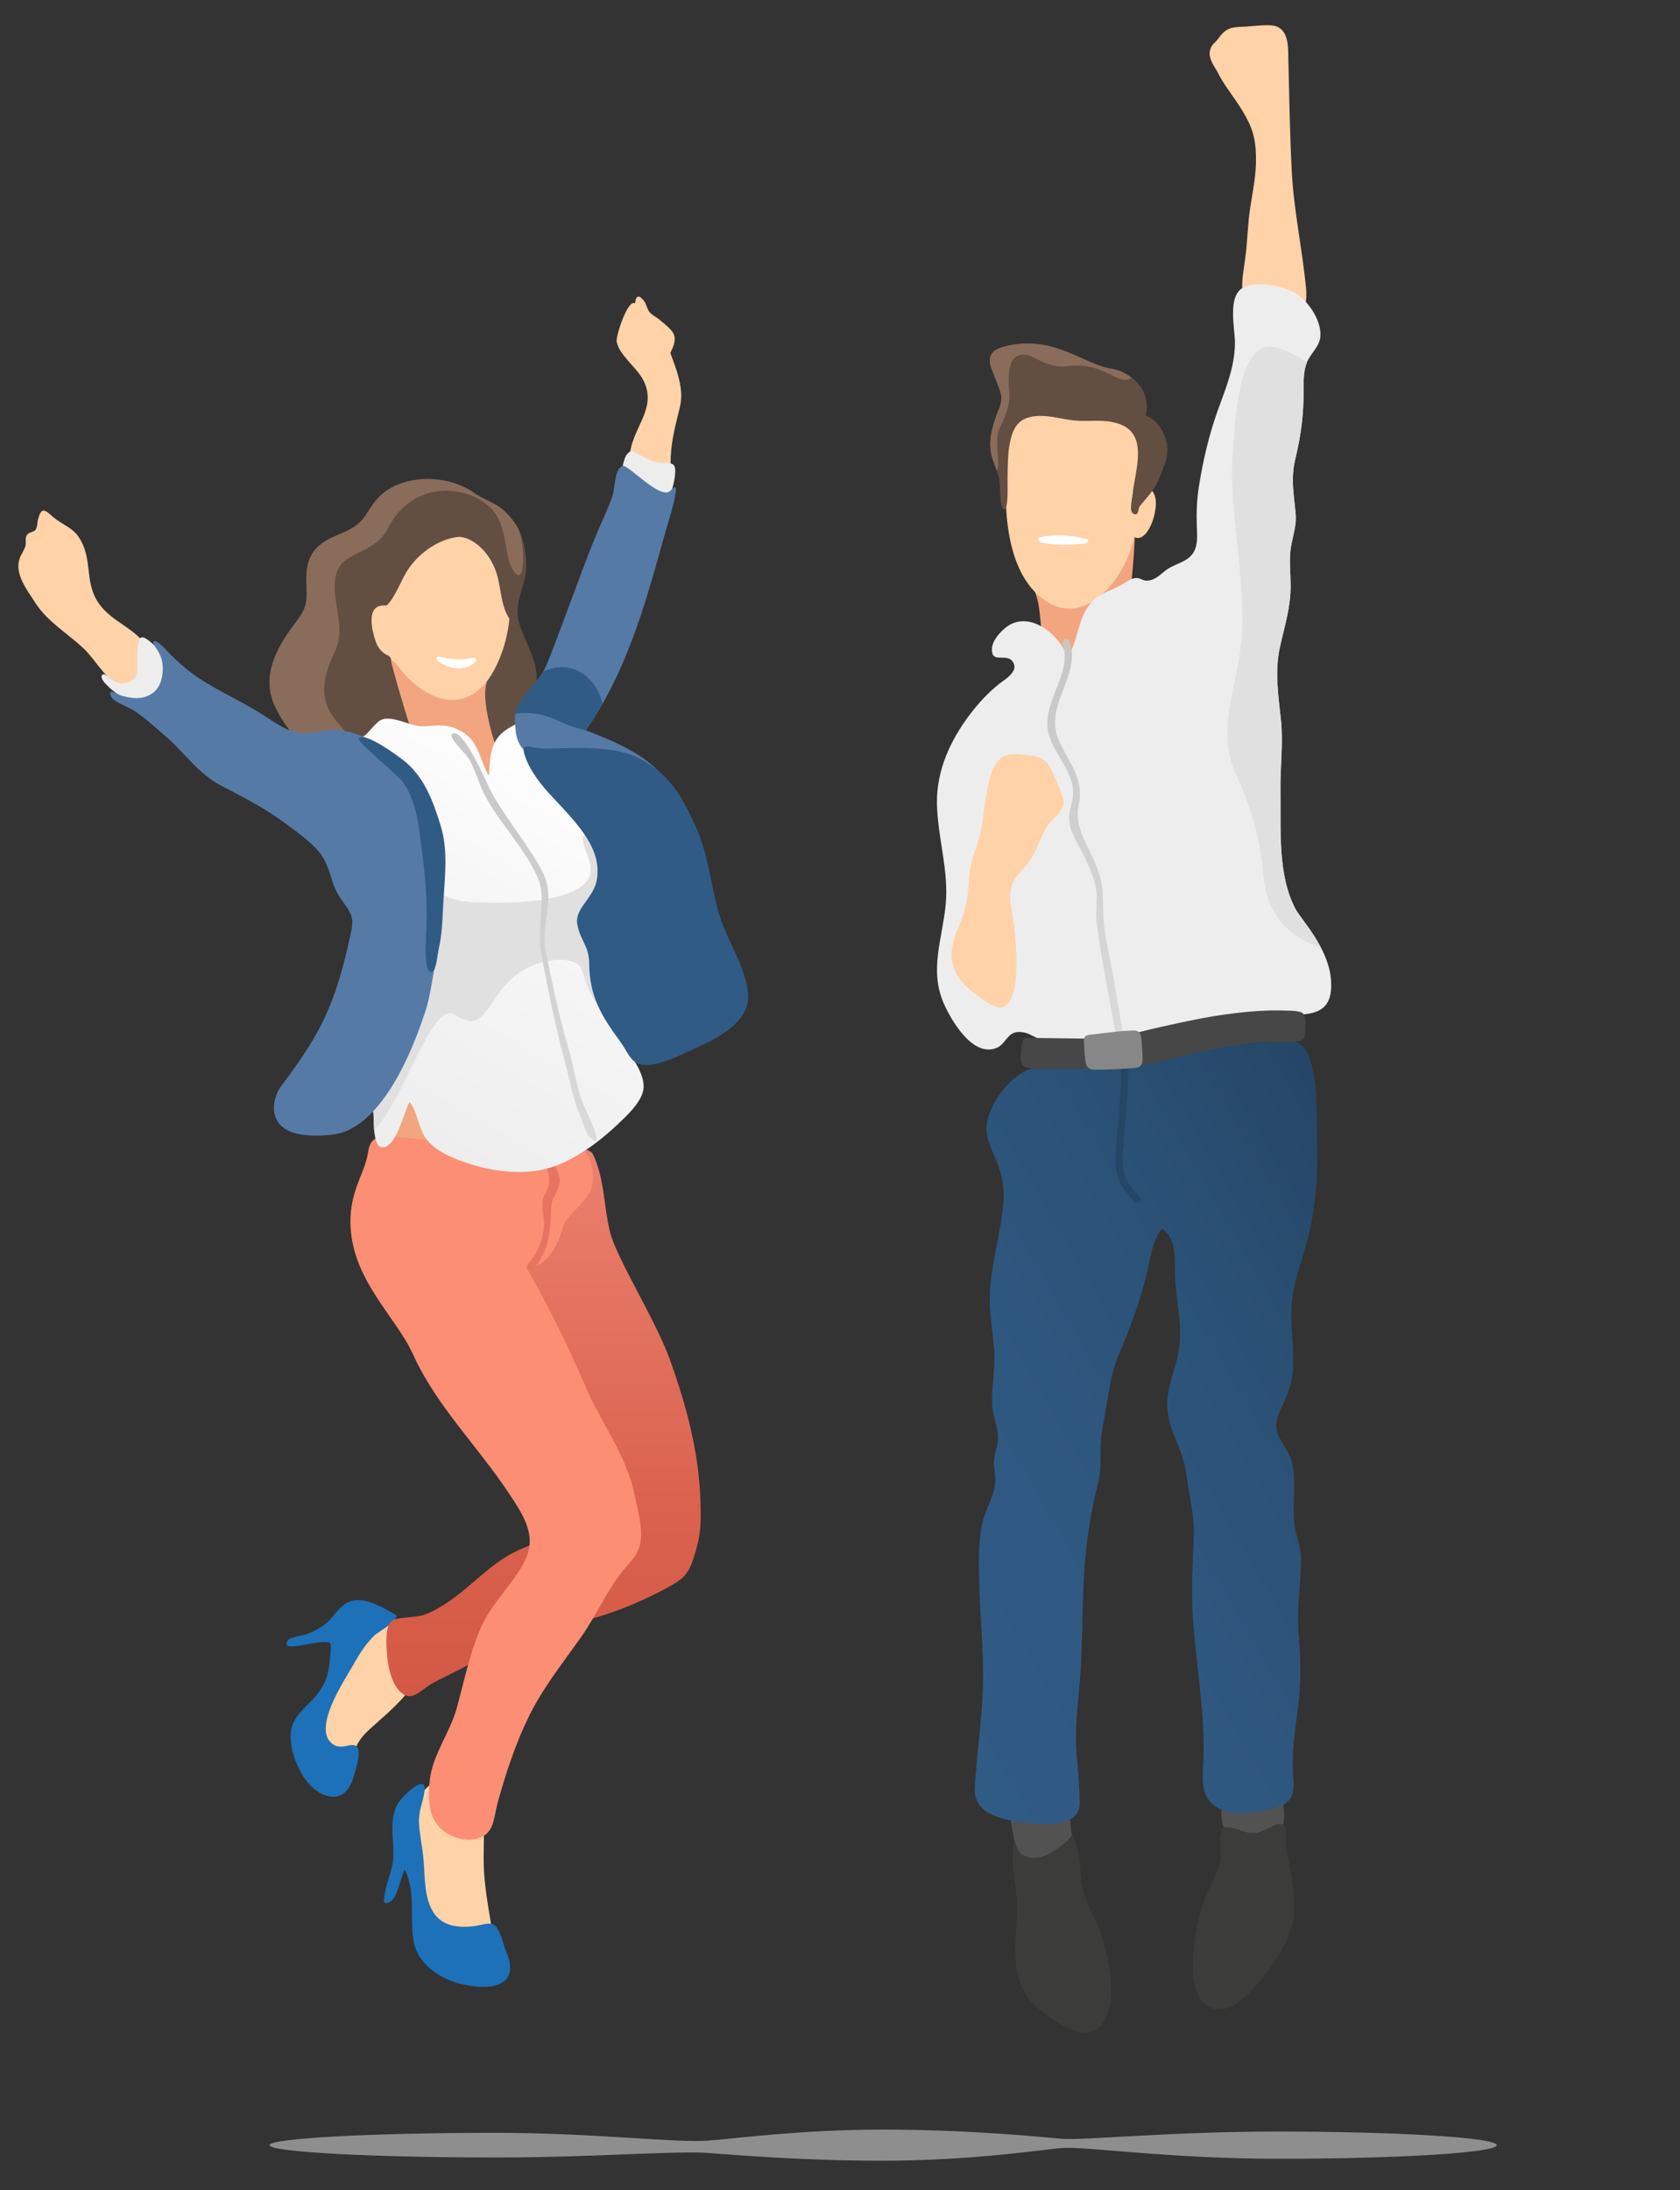
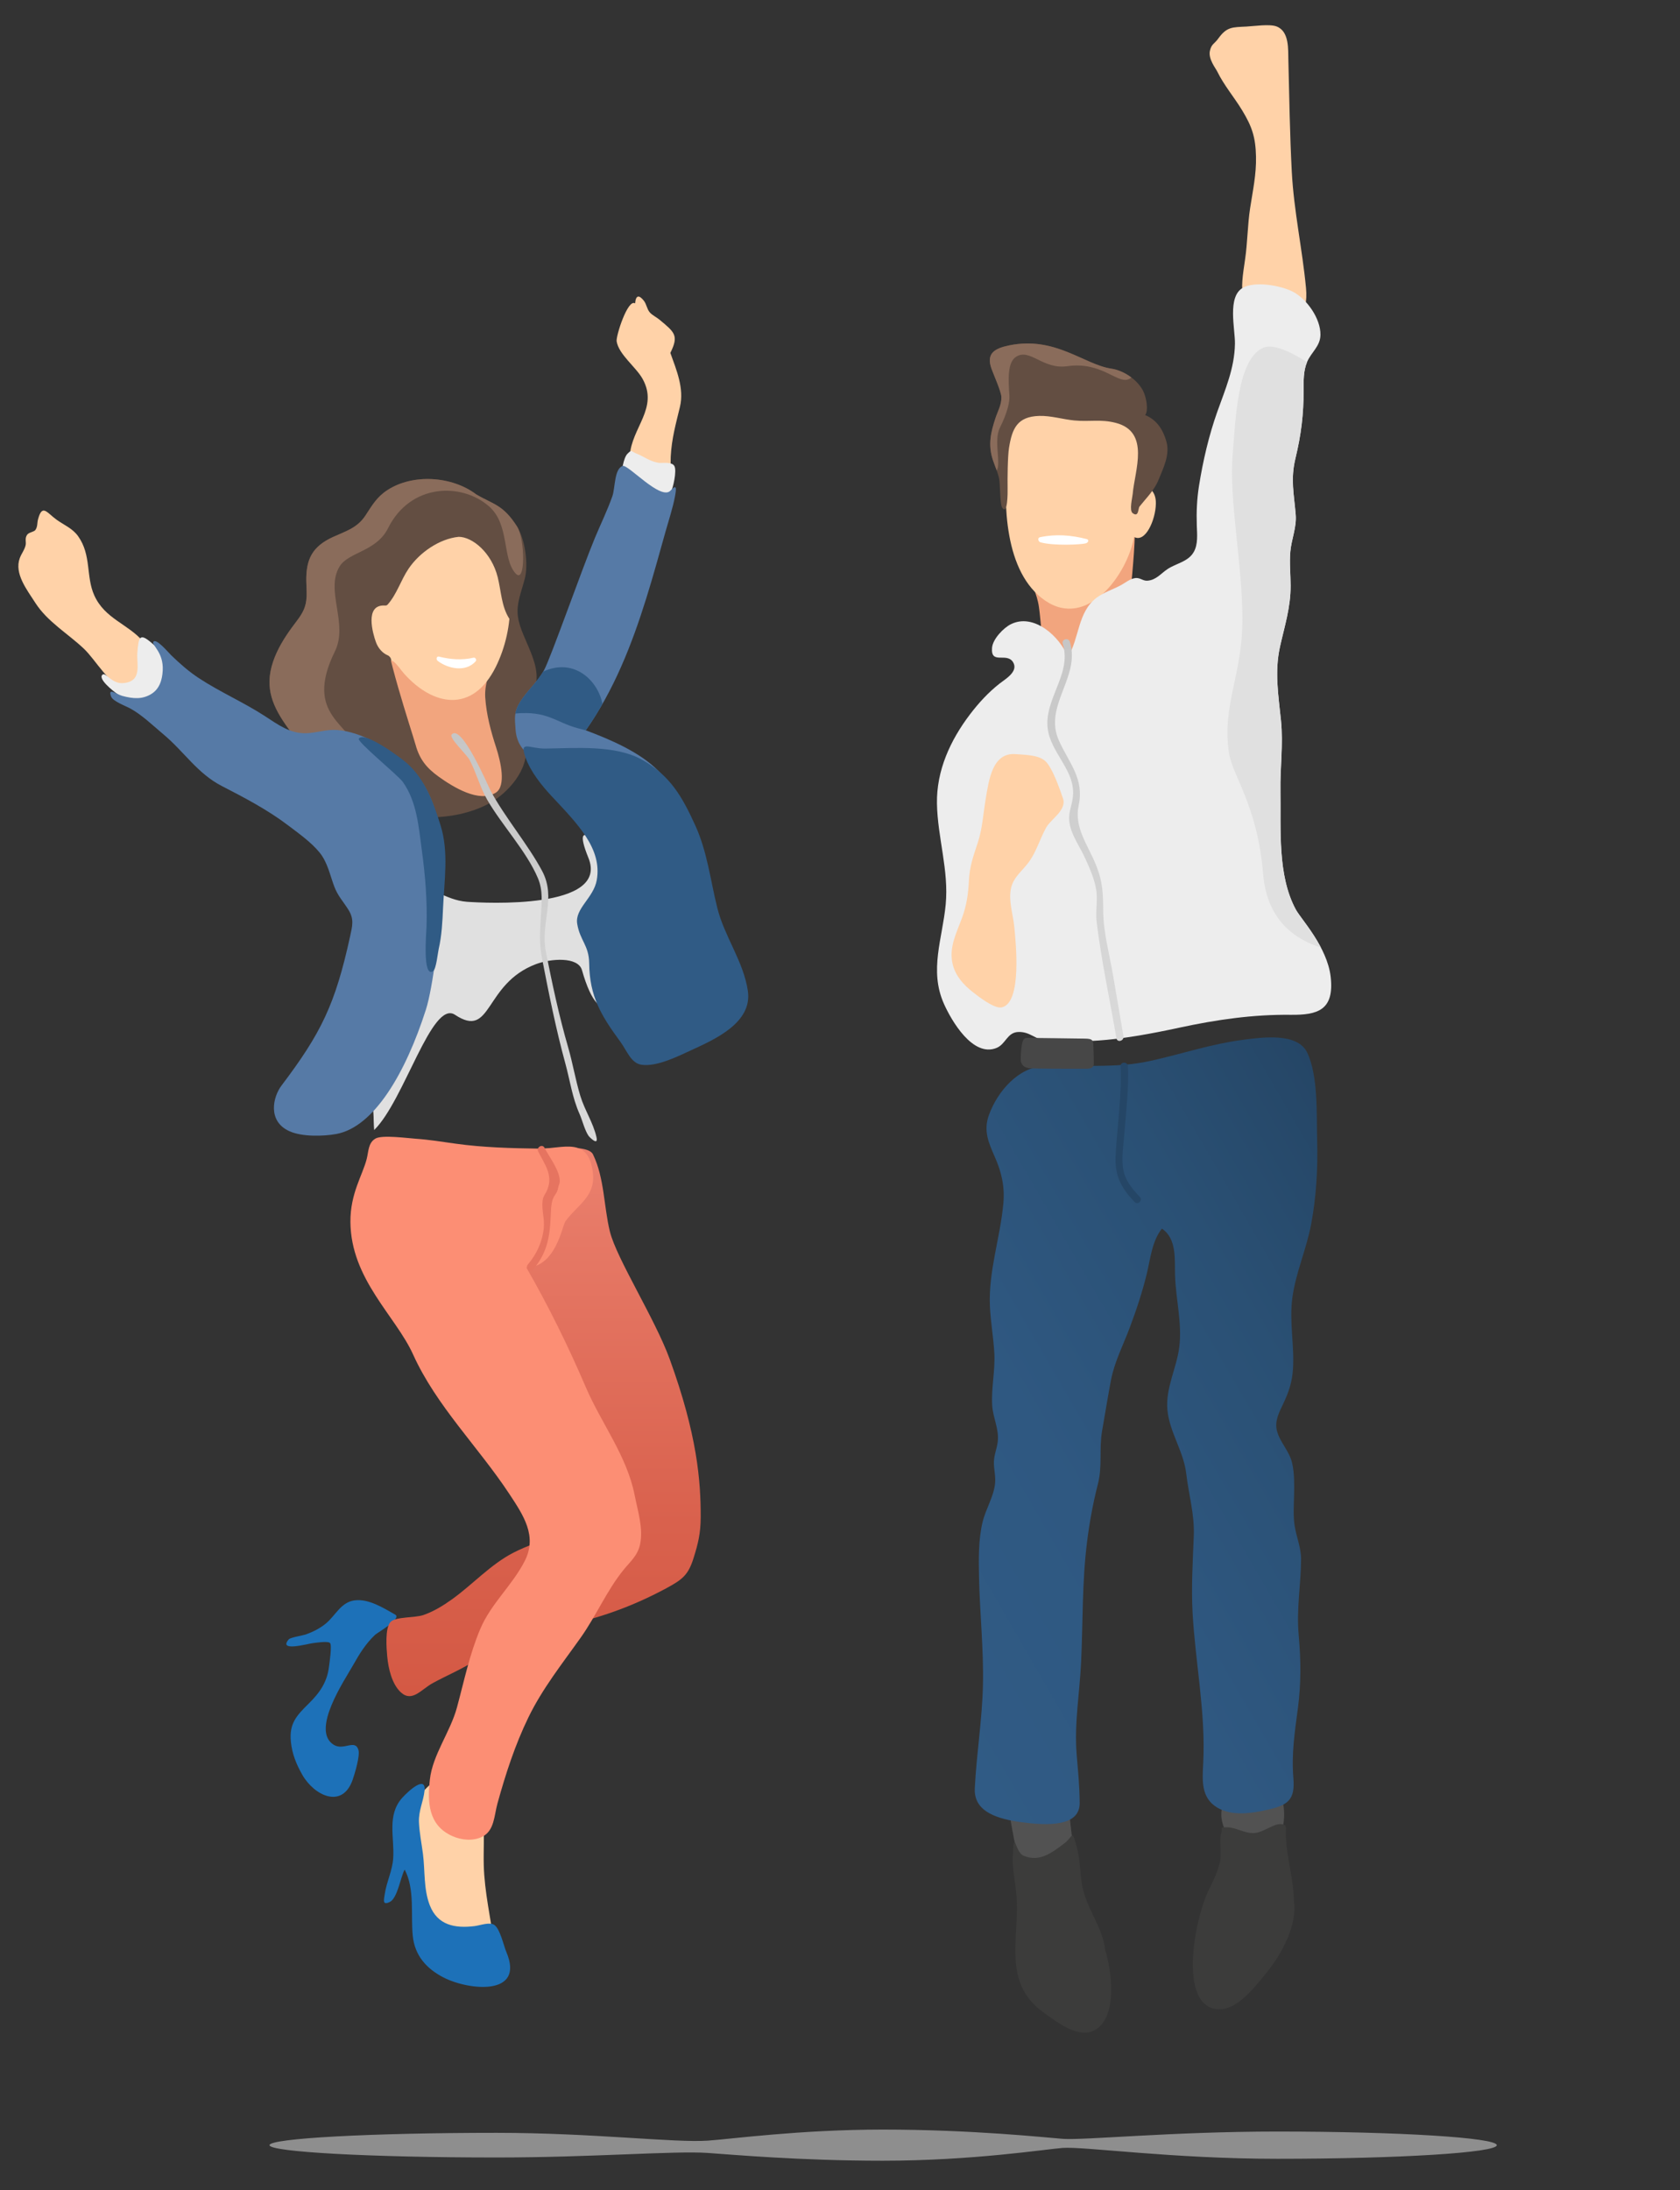
<svg xmlns="http://www.w3.org/2000/svg" id="Capa_1" x="0px" y="0px" viewBox="0 0 600 782" xml:space="preserve">
  <rect x="0" y="0" width="600" height="782" fill="#333333" stroke="none" />
  <g>
    <path fill="#8E8E8E" d="M456.23,761.05c-37.85,0-69.12,3.18-76.74,2.6c-6.02-0.46-32.13-3.3-64.24-3.3   c-29.47,0-54.07,3.37-62.48,3.95c-11.93,0.82-41.16-2.79-75.46-2.79c-44.77,0-81.06,1.97-81.06,4.4c0,2.43,36.29,4.4,81.06,4.4   c34.29,0,63.53-2.44,75.46-1.62c8.41,0.58,33.01,2.78,62.48,2.78c32.12,0,58.22-4.12,64.24-4.57c7.62-0.58,38.89,3.88,76.74,3.88   c43.27,0,78.34-2.18,78.34-4.86C534.57,763.23,499.5,761.05,456.23,761.05z" />
    <g>
-       <ellipse fill="#F2A57E" cx="147.73" cy="402.98" rx="9.94" ry="12.54" />
      <path fill="#FFD2A8" d="M176.56,694.81c-1.23-9.66-3.54-19.18-3.79-28.94c-0.14-5.41,0.29-10.82-0.23-16.23    c-0.46-4.83-1.39-10.57-5.18-14.03c-5.66-5.16-10.11-1.99-14.73,2.48c-6.36,6.15-8.9,12.58-7.44,21.46    c0.75,4.57,2.24,9,2.92,13.59c0.69,4.65,0.62,9.39,1.95,13.95c2.46,8.43,8.84,13.67,17.27,15.58    C174.42,704.27,177.53,702.39,176.56,694.81z" />
-       <path fill="#FFD2A8" d="M151.04,588.68c-2.23-10.88-17.54-13.49-24.1-5.12c-3.87,4.93-5.9,11.16-8.27,16.89    c-2.41,5.82-6.19,12.3-5.92,18.82c0.23,5.53,4.33,9.11,9.96,9.09c3.46-0.01,2.64-0.39,4.19-4.04c1.2-2.82,2.66-4.63,4.91-6.71    C139.07,610.87,153.39,600.15,151.04,588.68z" />
      <path fill="#1D71B8" d="M141.11,576.46c-4.18-2.35-9.49-5.75-14.53-5.05c-4.86,0.67-6.74,5.4-10.2,8.25    c-2.13,1.75-4.53,2.95-7.11,3.89c-0.9,0.33-5.57,1.1-6.11,1.73c-4.03,4.64,6.72,1.61,8.55,1.39c0.85-0.1,5.41-0.84,6.16-0.04    c0.77,0.83-0.22,7.15-0.36,8.35c-0.66,5.6-3.29,9.36-7.2,13.22c-4.42,4.37-7.07,7.13-6.42,13.68c0.43,4.35,1.92,7.98,4.06,11.77    c4.21,7.44,14.35,12.45,18.04,1.68c0.73-2.15,2.65-8.47,2.02-10.54c-1.22-4.01-5.25,0.4-8.83-1.83c-8.33-5.18,4-23.22,6.94-28.46    c2.18-3.89,4.53-7.69,7.8-10.77C134.83,582.87,143.7,577.91,141.11,576.46z" />
      <path fill="#1D71B8" d="M180.85,696.97c-0.99-2.34-2.23-8.23-4.29-9.68c-1.65-1.17-5.11,0.17-7.08,0.41    c-7,0.87-13.24-0.31-16-7.48c-2.23-5.79-1.65-12.22-2.42-18.26c-0.48-3.74-1.25-7.46-1.43-11.24c-0.2-4.27,1.58-7.46,1.99-11.36    c0.59-5.59-5.61-0.1-7.99,2.56c-5.52,6.18-2.72,14.11-3.2,21.52c-0.29,4.51-2.38,8.45-3.01,12.79c-0.3,2.07-0.98,4.19,1.78,2.85    c2.8-1.36,3.87-8.99,5.32-11.57c3.69,7.03,2.13,16,2.89,23.64c0.69,6.92,4.74,11.67,11.01,14.9    C167.38,710.65,187.57,712.84,180.85,696.97z" />
      <linearGradient id="SVGID_1_" gradientUnits="userSpaceOnUse" x1="194.121" y1="409.163" x2="194.121" y2="605.602">
        <stop offset="0" style="stop-color:#EB816F" />
        <stop offset="0.174" style="stop-color:#E67865" />
        <stop offset="0.685" style="stop-color:#D9614D" />
        <stop offset="1" style="stop-color:#D45944" />
      </linearGradient>
      <path fill="url(#SVGID_1_)" d="M250.25,541.66c0.03-12.97-1.25-29.33-11.06-56.37c-5.25-14.45-18.97-35.87-21.37-45.57    c-2.19-8.86-1.92-19.12-6.05-27.58c-2.18-4.46-21.49-1.23-27.31-1.42c-9.37-0.31-31.21-3.83-34.89,0.87    c-4.9,6.28-6.34,14.39-4.46,21.83c1.97,7.82,9.27,11,16.28,13.3c7.6,2.49,18.72,3.81,24.79,9.23c3.18,2.84,4.69,7.34,6.44,11.1    c2.68,5.76,5.34,11.53,8,17.29c5.25,11.34,10.5,22.68,15.75,34.02c4.12,8.9,9.9,19-1.83,24.44c-10.04,4.66-21.42,6.55-31.21,11.59    c-8.15,4.21-14.45,11.28-21.85,16.59c-3.16,2.27-6.51,4.33-10.19,5.63c-3.06,1.09-9.96,0.55-11.8,2.49    c-2.06,2.18-1.45,9.56-1.19,12.38c0.39,4.17,1.65,9.85,4.9,12.79c4.01,3.62,7.22-1.07,11.33-3.32c5.22-2.86,10.63-5.04,15.61-8.35    c10.21-6.8,21.6-10.18,33.53-12.74c11.91-2.55,23.48-6.95,34.32-12.8c5.8-3.13,7.84-4.75,9.74-10.85    C249.34,551.05,250.23,547.46,250.25,541.66z" />
      <path fill="#FC8E74" d="M226.65,533.8c-2.75-13.99-11.91-25.62-17.47-38.6c-6.27-14.64-13.25-28.8-21.18-42.61    c10.57-0.25,12.73-14.84,13.93-16.52c4.14-5.81,10.85-8.76,9.81-17.39c-1.58-13.19-10.89-8.45-19.14-8.57    c-10.01-0.14-19.94-0.39-29.86-1.77c-4.72-0.66-9.43-1.43-14.18-1.76c-3.02-0.21-12.07-1.44-14.44-0.08    c-2.64,1.53-2.45,4.5-3.15,7.27c-1.47,5.82-5.88,12.31-5.82,22.45c0.13,20.52,16.14,33.58,22.39,47.4    c8.32,18.39,23.28,32.95,34.4,49.83c4.99,7.57,10.01,14.97,5.47,23.88c-4.46,8.74-12.05,15.18-15.91,24.33    c-3.82,9.05-5.75,18.56-8.31,28c-2.36,8.72-8.67,16.85-9.66,25.66c-0.91,8.12-0.6,16.4,8.03,20.24c3.26,1.45,7.33,1.86,10.63,0.25    c4.41-2.15,4.28-7.61,5.49-11.96c2.9-10.47,6.26-20.85,11.02-30.64c5.05-10.39,12.1-19.21,18.74-28.58    c5.53-7.8,9.31-16.86,15.37-24.27c2.34-2.86,4.91-4.96,5.78-8.94C229.83,545.74,227.74,539.35,226.65,533.8z" />
      <path fill="#E67460" d="M194.47,409.81c-0.76-1.5-3.01-0.18-2.26,1.32c2.34,4.66,5.34,8.33,3.28,13.58    c-0.63,1.61-1.48,2.15-1.71,4.04c-0.39,3.18,0.76,6.41,0.43,9.66c-0.5,4.96-2.5,9.27-5.7,13.09c-1.07,1.28,0.77,3.14,1.85,1.85    c5.49-6.56,6.08-12.51,6.39-20.69c0.26-6.59,2.01-5.3,2.6-8.64c0.13-0.73,0.54-1.39,0.56-2.15    C200.03,417.98,196.15,413.14,194.47,409.81z" />
      <path fill="#FFD2A8" d="M239.41,126c3.13-6.28,1.5-7.37-3.89-11.87c-1.01-0.85-2.63-1.62-3.46-2.6c-1.06-1.25-1.11-2.86-2.11-4.15    c-1.51-1.93-2.86-2.34-3.13,0.95c-2.57-1.8-6.89,11.63-6.59,13.54c0.74,4.7,6.95,9.2,9.28,13.43c5.76,10.42-3.96,17.36-4.59,27.47    c-0.33,5.28,3.77,8.37,8.84,9.54c7.18,1.66,5.5-3.79,5.79-9.31c0.34-6.48,1.84-11.69,3.29-17.75    C244.42,138.7,241.56,132.04,239.41,126z" />
      <g>
        <path fill="#634E42" d="M191.42,244.3c0.96-5.09-1.24-10.03-3.18-14.59c-1.76-4.14-3.78-8.27-3.34-12.88     c0.34-3.5,1.68-6.88,2.54-10.25c1.33-5.21,0.07-14.09-2.78-18.58c-5-7.9-8.57-7.91-14.61-11.5c-8.74-6.58-22.67-7.4-31.69-1.52     c-3.83,2.49-5.44,5.42-7.85,9.08c-2.96,4.49-7.04,5.58-11.64,7.69c-7.28,3.35-9.62,7.85-9.49,15.72c0.05,3.1,0.48,6.19-0.52,9.22     c-0.94,2.84-3.02,5.13-4.74,7.51c-2.68,3.7-5.12,7.67-6.59,12.02c-3.2,9.44-0.12,16.23,5.49,23.97     c5.79,7.98,11.61,16.39,19.88,21.89c20.25,13.48,40.34,10.68,51.13,5.13c7.42-3.82,15.11-12.67,13.7-21.15     c-0.81-4.83-1.21-9.9,0.67-14.62C189.39,248.94,190.92,246.98,191.42,244.3z" />
        <path fill="#F2A57E" d="M177.21,266.94c-1.9-5.86-3.49-11.69-3.91-17.9c-0.39-5.75,2.55-11.13,3.71-16.62     c1.71-8.1-0.03-17.79-5.04-24.5c-5.03-6.73-14.29-9.14-22.15-6.24c-8.76,3.23-12.34,11.61-12.59,19.97     c-0.27,9.48,9.77,39.16,11.21,44.34c1.46,5.26,4.03,8.31,8.32,11.38c5.08,3.63,14.34,9.39,20.29,5.66     C180.87,280.64,178.79,271.83,177.21,266.94z" />
        <path fill="#FFD2A8" d="M173.93,193.83c-5.66-5.71-15.16-6.93-21.79-4.97c-7.46,2.2-14.49,7.72-15.55,18.4     c-0.21,2.08,0.03,5.22-1,7.09c-0.49,0.89-2.45,2.59-2.98,3.6c-1.62,3.1-1.85,5.86-1.15,8.57c1.01,3.91,2.98,6.43,6.19,8.34     c1.23,0.73,2.03,0.68,2.92,1.36c1.38,1.07,2.64,3.07,3.81,4.37c10.28,11.48,24.36,14.19,32.66-2.42     C183.86,224.5,184.81,204.81,173.93,193.83z" />
        <path fill="#FFFFFF" d="M169.09,234.83c-4.16,0.97-8.32,0.61-12.36-0.4c-0.78-0.19-1.15,1-0.36,1.58     c3.82,2.82,9.95,4.08,13.51,0.11C170.33,235.62,169.84,234.66,169.09,234.83z" />
        <path fill="#634E42" d="M176.79,193.62c-5.71-7.85-18.57-11.53-29.72-8.04c-12.55,3.93-20.09,13.85-20.09,26.23     c0,11.51,5.23,21.49,12.01,24.28c1.21,0.5,0.83-1.56-0.55-2.13c-1.74-0.72-3.35-2.41-4.18-4.69c-1.1-3.03-4.08-13.32,2.98-13.08     c0.41,0.01,0.83,0.09,1.21-0.34c3.32-3.74,4.7-8.74,7.51-12.86c3.91-5.75,11-10.64,17.86-11.32c4.82,0,11.71,5.53,13.93,14.41     c1.26,5.04,1.31,10.36,4.09,14.74c0.85,1.34,2.31,0.3,2.3-1.26C184.01,208.26,183.21,202.45,176.79,193.62z" />
        <path fill="#8A6C5B" d="M138.61,188.55c7.95-15.92,26.13-16.34,35.96-7.83c7.58,6.56,4.65,18.62,9.58,24.04     c3.62,3.98,3.36-12.27,0.52-16.76c-5-7.9-8.57-7.91-14.61-11.5c-8.74-6.58-22.67-7.4-31.69-1.52c-3.83,2.49-5.44,5.42-7.85,9.08     c-2.96,4.49-7.04,5.58-11.64,7.69c-7.28,3.35-9.62,7.85-9.49,15.72c0.05,3.1,0.48,6.19-0.52,9.22c-0.94,2.84-3.02,5.13-4.74,7.51     c-2.68,3.7-5.12,7.67-6.59,12.02c-3.2,9.44-0.12,16.23,5.49,23.97c5.79,7.98,29.34,24.41,25.56,9.37     c-2.8-11.17-20.44-13.73-8.97-37.02c4.87-9.88-3.54-21.69,1.64-30.25C124.47,197.01,134.38,197.03,138.61,188.55z" />
      </g>
      <path fill="#FFD2A8" d="M51.16,229.08c-5.48-6.35-13.71-8.12-17.49-16.51c-3.04-6.75-0.96-14.38-5.77-21.12    c-1.99-2.8-4.97-3.94-7.66-5.87c-3.52-2.53-5.13-5.8-6.64-0.22c-0.41,1.5-0.09,2.48-0.91,3.8c-0.49,0.79-2.35,0.85-2.99,1.76    c-1,1.42-0.19,2.57-0.61,3.99c-0.52,1.76-1.43,2.74-2.03,4.38c-2.01,5.49,2.49,11.18,5.6,16.02c4.32,6.7,11.55,10.88,17.25,16.26    c4.42,4.17,8.92,12.97,15.21,14.53C55.43,248.65,56.02,234.71,51.16,229.08z" />
      <path fill="#EDEDED" d="M62.46,241.28c-0.79-5.31-4.41-8.37-8.35-11.76c-4.22-3.63-4.62-2.14-5.06,3.56    c-0.31,4.07,1.92,10.33-5.15,10.82c-4.11,0.29-6.18-4.14-7.36-2.96c-1.53,1.53,3.8,5.73,5.06,6.62c3.57,2.52,6.16,5.13,10.74,4.69    C58.67,251.64,63.42,247.75,62.46,241.28z" />
      <path fill="#EDEDED" d="M240.82,166.34c-0.95-1.58-4.35-0.9-5.57-1.09c-3.27-0.52-5.18-2.23-7.96-3.31    c-1.97-0.77-1.53-1.59-3.19,0.07c-1.49,1.48-2.29,6.85-2.08,8.78c0.5,4.68,4.5,7.66,8.96,8.26c3.21,0.44,6.89-0.47,8.61-3.37    C240.36,174.36,241.83,168.01,240.82,166.34z" />
      <linearGradient id="SVGID_2_" gradientUnits="userSpaceOnUse" x1="208.962" y1="271.409" x2="130.883" y2="406.645">
        <stop offset="0" style="stop-color:#FFFFFF" />
        <stop offset="0.403" style="stop-color:#F6F6F6" />
        <stop offset="1" style="stop-color:#EDEDED" />
      </linearGradient>
-       <path fill="url(#SVGID_2_)" d="M222.97,373.1c-4.01-6.62-6.8-19.8-6.99-26.11c-0.11-3.82,0.12-7.11-1.18-10.81    c-1.13-3.22-4.07-6.8-4.22-10.23c-0.27-5.92,4.35-11.59,3.76-17.86c-0.63-6.62-5.04-12.03-8.32-17.54    c-4.05-6.8-6.49-14.39-10.72-21.1c-1.95-3.09-4.1-6.44-6.6-9.13c-2.74-2.96-3.37-2.45-6.65-0.56c-7,4.05-6.91,9.52-7.47,17.29    c-3.02-5.24-3.54-11.74-8.76-15.28c-4.63-3.14-8.4-2.98-13.38-2.51c-4.54,0.43-7.9-1.81-12.18-2.51    c-4.28-0.69-5.16,0.82-7.88,3.71c-1.02,1.08-1.73,2.19-3.19,2.73c-1.43,0.52-3.64-0.48-4.77,0.35c-2.82,2.05-0.59,7.68,0.63,9.84    c2.21,3.9,5.71,6.91,8.19,10.63c3.49,5.23,6.24,11.23,8.24,17.17c4.27,12.64,2.2,21.71-1.77,34c-1.74,5.4-1.91,10.65-2.51,16.25    c-0.57,5.34-2.79,9.35-4.57,14.33c-1.94,5.41-1.42,10.28-0.61,15.86c0.78,5.36,0.92,10.68,1.38,16.08    c0.24,2.82-0.4,12.98,3.86,11.9c4.64-1.18,7.01-12.62,9.02-16.19c3.11,3.95,2.99,9.41,6.07,13.4c3.25,4.21,9.08,6.58,13.92,8.26    c9.27,3.22,20.76,4.76,30.29,1.82c9.12-2.81,17.93-9.57,24.73-16.09c2.97-2.85,7.12-6.8,8.3-10.9    C231.14,384.39,225.83,377.83,222.97,373.1z" />
      <path fill="#567AA6" d="M239.46,175.17c-3.43,3.71-15.14-9.43-17.06-8.81c-3.06,0.98-2.66,7.91-3.71,10.85    c-1.8,5.08-4.18,9.94-6.25,14.91c-4.54,10.89-15.72,42.71-18.1,47.08c-2.3,4.24-6.02,7.33-8.56,11.39    c-2.28,3.65-1.97,5.74-1.64,10.05c0.39,5.1,3.3,8.2,5.91,9.27c9.6,3.9,19.78,2.46,29.77,5.43c4.7,1.4,11.13,5.46,15.88,5.64    c4.68,0.18,1.9-3.24-0.51-5.69c-6.7-6.8-17.22-11.24-25.99-14.54c10.04-14.25,16.45-30.59,21.61-47.13    c2.48-7.93,4.67-15.94,6.91-23.93c0.97-3.47,2.65-8.58,3.34-12.45C241.56,174.5,241.81,172.63,239.46,175.17z" />
      <path fill="#E0E0E0" d="M215.99,346.99c-0.12-3.82,0.12-7.12-1.19-10.82c-1.13-3.22-4.07-6.79-4.23-10.22    c-0.26-5.93,4.36-11.59,3.77-17.86c-0.3-3.18-1.45-6.06-2.96-8.8c-3.1-2.32-4.82-1.84-1.23,7.01    c7.52,18.54-37.07,16.13-43.36,15.68c-8.07-0.6-12.98-6.27-19.06-4.78c-1.24,0.3-2.6,0.58-4.04,0.92    c-0.46,5.46-1.99,10.85-3.99,17.06c-1.74,5.4-1.91,10.65-2.51,16.25c-0.58,5.34-2.79,9.35-4.58,14.34    c-1.94,5.4-1.41,10.27-0.6,15.86c0.77,5.36,0.92,10.68,1.37,16.08c0.09,1.13,0.05,3.45,0.25,5.76    c10.77-10.54,20.58-46.63,28.86-41.15c13.36,8.86,10.19-11.02,28.94-18.09c5.29-2,15.02-2.75,16.42,2.16    c3.47,12.23,7.09,14.48,10.02,12.86C216.76,354.55,216.08,350,215.99,346.99z" />
      <path fill="#567AA6" d="M145.68,273.37c-6.47-6.02-16.22-12-25.23-12.73c-3.74-0.3-7.29,1.02-10.98,1.16    c-5.8,0.21-10.21-3.09-14.88-6.13c-7.62-4.95-15.95-8.55-23.53-13.52c-3.64-2.39-6.75-5.14-9.87-8.15    c-0.92-0.88-5.61-6.51-6.45-4.76c-0.56,1.16,3.69,3.61,3.38,10.09c-0.17,3.42-1.14,6.7-4.18,8.51c-3.13,1.86-6.21,1.72-10.36,0.6    c-1.87-0.5-5.26-3.22-3.87,0.32c0.64,1.63,5.2,3.33,6.62,4.09c4.35,2.34,8.19,6.13,11.97,9.28c7.46,6.22,12.18,14.02,20.92,18.51    c8.09,4.16,16.42,8.53,23.68,14.05c3.75,2.85,8.19,5.98,11.19,9.64c2.91,3.55,3.72,8.02,5.3,12.21c1.29,3.41,3.21,5.33,5.07,8.32    c2.06,3.33,1.4,5.68,0.56,9.54c-5.3,24.2-10.31,34.45-24.49,53.2c-3.04,4.02-5.1,12.73,2.87,16.3c4.47,2.01,12.03,1.84,16.72,0.98    c13.46-2.47,24.74-21.76,31.98-44.37c2.62-8.18,4.87-28.63,5.08-35.16C157.71,307.58,160.26,286.92,145.68,273.37z" />
      <path fill="#305B85" d="M157.35,294.71c-2.57-8.24-5.51-16.5-12.17-22.35c-2.01-1.76-15.01-11.47-17.03-8.64    c-0.77,1.08,14.05,13.1,15.73,15.48c5.02,7.11,5.63,15.92,6.76,24.28c1.25,9.2,2,18.28,1.68,27.57    c-0.06,1.85-1.51,18.53,2.42,15.63c1.05-0.77,1.62-6.5,1.92-7.78c1.11-4.85,1.35-9.71,1.57-14.66    C158.65,314.48,160.33,304.24,157.35,294.71z" />
      <path fill="#305B85" d="M267.09,353.78c-1.54-10.47-8.34-19.35-10.89-29.54c-2.53-10.11-3.55-20.03-7.92-29.61    c-4.63-10.14-8.89-17.71-18.93-23.34c-9.66-5.41-23.82-4.15-34.57-4.02c-5.8,0.07-9.29-3.12-7.14,3.07    c1.8,5.17,5.86,10.16,9.34,13.89c9.21,9.87,18.15,18.7,16.15,29.99c-1.13,6.39-7.86,10.14-6.99,15.59    c0.96,5.97,4.2,7.67,4.28,14.11c0.14,11.9,4.26,18.66,11.17,28.08c2.29,3.13,3.76,7.58,7.46,8.15c5.35,0.82,12.82-2.87,17.57-5.07    C255.12,371.17,268.78,365.23,267.09,353.78z" />
      <linearGradient id="SVGID_3_" gradientUnits="userSpaceOnUse" x1="187.163" y1="407.471" x2="187.163" y2="261.772">
        <stop offset="0" style="stop-color:#DADADA" />
        <stop offset="1" style="stop-color:#C6C6C6" />
      </linearGradient>
      <path fill="url(#SVGID_3_)" d="M213.02,405.97c-1.18-5.14-4.22-9.62-5.75-14.65c-1.74-5.71-2.7-11.66-4.37-17.41    c-3.26-11.23-5.69-22.73-7.92-33.94c-2.1-10.59,3.85-19.19-1.37-29.01c-4.96-9.33-13.33-19.19-18.35-28.56    c-0.96-1.79-10.48-24.27-13.97-20.12c-1.01,1.2,5.43,7.15,6.4,9c2.44,4.62,3.68,9.69,6.31,14.27    c5.17,8.98,14.01,18.35,18.08,27.92c1.92,4.52,1.36,8.82,1.09,13.63c-0.34,6.12-0.68,9.41,0.46,15.33    c2.29,11.87,4.95,25.18,8.28,37.29c1.67,6.1,2.46,12.13,5.05,17.97c1.03,2.33,1.83,5.74,3.2,7.81    C210.44,405.91,213.82,409.42,213.02,405.97z" />
      <path fill="#305B85" d="M215.15,251.36c-1.75,3.09-3.9,6.49-5.95,9.41c-0.08-0.01-0.98-0.26-2.7-0.72    c-8.13-2.16-10.82-6.32-22.44-5.3c0.22-1.29,0.72-2.58,1.7-4.15c2.42-3.86,5.91-6.87,8.23-10.81    C205.3,234.57,213.75,243.39,215.15,251.36z" />
    </g>
    <g>
      <path fill="#525252" d="M383.06,657.02c-0.54-2.96-1-8.42-1.3-11.23c-0.35-3.23-5.2-5.95-11.74-4.97    c-3.68,0.55-10.07,2.93-9.52,6.53c0.37,2.43,1.58,9.2,2.16,11.66c1.64,6.91,3.09,9.78,10.96,9.55    C382.54,668.29,384.57,665.35,383.06,657.02z" />
      <path fill="#525252" d="M456.65,640.59c-3.26-3.24-13.07-0.81-16.73,0.73c-5.33,2.24-4.35,10.2-0.95,14.32    c3.18,3.85,13.12,4.68,16.93,1.45C458.99,654.48,459.73,643.65,456.65,640.59z" />
      <path fill="#FFD2A8" d="M466.43,102.82c-1.32-13.99-4.34-27.44-5.08-41.57c-0.69-13.15-0.89-26.41-1.22-39.71    c-0.1-3.96,0.37-10.35-4.22-12.1c-2.48-0.94-8-0.1-10.7,0.04c-5.08,0.27-7.04,0-10.13,4.3c-1.41,1.96-2.43,1.88-2.98,4.42    c-0.62,2.85,2.09,6.22,2.6,7.27c2.42,4.97,6.03,9.16,8.89,13.86c3.56,5.85,4.83,9.66,4.98,16.55c0.14,6.42-1.13,12.12-2.09,18.38    c-0.94,6.1-0.92,12.31-1.82,18.42c-1.64,11.19-2.98,18.15,9.56,21.56C463.18,116.68,467.34,112.45,466.43,102.82z" />
      <path fill="#F2A57E" d="M405.07,186.19c-1.54-5.78-12.9,5.52-18.14,6.02c-4.71,0.45-9.73-0.69-14.34,0.79    c-4.85,1.56-6.61,5.8-5.44,10.87c1.01,4.4,3.23,8.11,3.89,12.81c0.63,4.45,0.79,8.96,1.55,13.39c0.98,5.7,3.22,15.32,10.42,15.23    c7.22-0.09,10.65-8.7,13.36-14.15c3.66-7.34,6.76-13.16,7.56-21.56C404.32,205.54,405.92,189.37,405.07,186.19z" />
      <linearGradient id="SVGID_4_" gradientUnits="userSpaceOnUse" x1="308.601" y1="573.2" x2="512.772" y2="455.322">
        <stop offset="0" style="stop-color:#305B85" />
        <stop offset="0.356" style="stop-color:#2F5881" />
        <stop offset="0.725" style="stop-color:#2A5074" />
        <stop offset="1" style="stop-color:#254666" />
      </linearGradient>
      <path fill="url(#SVGID_4_)" d="M470.41,407.19c-0.26-9.08,0.46-23.01-3.57-31.4c-3.47-7.22-16.21-5.39-22.41-4.6    c-12.14,1.55-21.83,5.02-33.74,7.63c-12.44,2.73-25.28,1.3-37.78,1.8c-9.15,0.36-16.64,9-19.71,17.45    c-2.04,5.59-0.18,9.86,2.1,15.02c2.42,5.47,3.58,10.59,3.04,16.59c-1.12,12.35-5.35,24.14-4.8,36.67    c0.25,5.63,1.28,11.2,1.58,16.83c0.33,6.21-1.13,12.35-0.77,18.54c0.27,4.55,2.53,8.47,1.98,13.06c-0.29,2.42-1.28,4.6-1.36,7.08    c-0.09,2.59,0.68,5.1,0.42,7.7c-0.48,4.88-3.37,9.23-4.49,13.97c-1.48,6.25-1.38,13.03-1.25,19.4c0.25,12.94,1.7,25.83,1.4,38.79    c-0.28,12.33-2.3,24.48-2.91,36.77c-0.36,7.39,6.01,10.56,15.66,11.97c11.2,1.64,21.89,1.49,21.8-6.78    c-0.08-7.03-0.59-11.05-1.09-17.41c-0.87-10.99,1.09-21.86,1.6-32.82c0.67-14.38,0.32-28.56,2.12-42.91    c0.88-7,2.12-13.85,3.88-20.68c1.65-6.42,0.37-12.5,1.49-18.93c1.05-6.02,2.03-12.13,3.17-18.13c1.25-6.58,4.41-12.62,6.74-18.85    c2.35-6.28,4.51-12.74,6.08-19.26c1.31-5.43,1.82-11.46,5.37-16.02c5.4,3.61,4.53,11.08,4.7,16.67    c0.26,8.53,2.59,17.09,1.51,25.64c-0.95,7.54-4.95,14.65-4.24,22.39c0.74,7.96,5.78,14.76,6.72,22.72    c0.91,7.73,3.01,14.53,2.7,22.41c-0.36,9.15-0.93,18.26-0.42,27.41c1,17.86,4.68,35.49,3.8,53.44c-0.3,6.03-0.97,12.46,5,16.03    c5.32,3.18,12.34,2.05,18.05,0.76c7.29-1.64,9.79-3.56,9.14-11.34c-0.71-8.58,0.48-16.3,1.61-24.83    c1.18-8.85,1.09-17.35,0.29-26.22c-0.85-9.32,0.8-17.82,0.85-26.99c0.02-4.25-1.66-7.89-2.3-12.01c-0.56-3.64-0.27-7.35-0.2-11.01    c0.07-3.72,0.15-7.52-0.65-11.18c-0.98-4.47-4.28-7.37-5.43-11.56c-0.95-3.46,0.64-6.54,2.1-9.58c2.01-4.2,3.26-7.74,3.58-12.49    c0.57-8.55-1.38-17.07-0.21-25.61c1.24-9.07,5.12-17.52,6.76-26.5C470.12,427.09,470.69,417.05,470.41,407.19z" />
      <path fill="#3C3C3B" d="M394.72,696.25c-0.88-8.18-6.89-15.06-8.3-23.35c-0.72-4.25-0.65-8.9-1.77-13.07    c-1.94-7.24-1.27-4.15-4.44-1.74c-4.92,3.73-9.06,6.8-14.68,4.47c-3.16-1.31-3.38-10.95-3.85,0.98    c-0.14,3.66,1.09,9.64,1.36,13.39c1.1,15.17-5.11,30.81,9.39,41.42c6.05,4.42,14.01,10.42,19.86,5.61    C398.85,718.59,397.06,703.8,394.72,696.25z" />
      <path fill="#3C3C3B" d="M462.11,678.77c-0.1-7.93-2.64-15.54-2.86-23.41c-0.07-2.47,0.75-4.08-2.08-4.08    c-2.52,0-6.14,3.05-9.28,3.2c-3.41,0.17-6.75-2.15-9.74-2.06c-2.66,0.08-1.39-0.3-1.97,1.88c-0.87,3.24,0.3,7.42-0.58,10.95    c-0.91,3.65-2.64,6.86-4.21,10.24c-4.96,10.68-10.39,40.55,3.27,41.86c6.66,0.64,12.44-6.61,17.33-12.58    C458.32,697.05,463.3,687,462.11,678.77z" />
      <path fill="#254666" d="M407.08,427.33c-2.97-3.08-5.42-6.1-6.02-10.41c-0.51-3.65,0.13-7.85,0.43-11.51    c0.59-7.11,1.74-17.54,1.34-24.72c-0.09-1.67-2.71-1.69-2.62,0c0.51,9.38-1.24,22.35-1.78,31.71c-0.41,7.1,1.89,11.68,6.79,16.77    C406.4,430.39,408.25,428.54,407.08,427.33z" />
      <path fill="#FFD2A8" d="M408.6,173.9c1.17-16.29-3.83-33.98-22.66-34.64c-7.48-0.26-14.92,1.31-20.18,7.03    c-4.94,5.36-5.49,10.67-6.08,17.62c-1.32,15.78-1.08,40.43,13.55,50.5c15,10.33,29.37-9.14,31.78-22.71    c4.02,2.25,7.67-5.95,7.8-11.83C412.9,176.08,410.98,173.91,408.6,173.9z" />
      <path fill="#EDEDED" d="M475.23,348.69c-1.25-10.62-10.48-20.39-12.39-23.88c-6.67-12.21-5.31-28.8-5.53-42.37    c-0.14-8.49,1.05-16.66,0.19-25.18c-0.91-9.01-2.35-17.38-0.35-26.37c1.67-7.49,3.82-14.03,3.79-21.84    c-0.01-4.04-0.46-8.15-0.09-12.19c0.41-4.43,2.27-8.57,1.91-13.07c-0.6-7.43-1.91-12.56-0.1-20.12    c2.04-8.49,2.93-15.59,2.92-24.31c-0.01-3.35-0.11-6.96,1.24-10.12c1.51-3.53,4.69-5.56,4.77-9.66c0.1-5.84-4.89-12.9-9.92-15.46    c-4.27-2.17-13.28-3.82-17.73-1.4c-5.75,3.13-2.8,14.72-2.89,20.01c-0.14,8.73-3.43,16.2-6.31,24.3    c-3.01,8.48-5.11,17.53-6.52,26.41c-0.77,4.83-0.95,9.37-0.79,14.23c0.1,3.06,0.5,6.69-1.12,9.47c-2.02,3.47-6.23,3.97-9.34,6.05    c-2.45,1.64-4.06,3.93-7.23,4.15c-1.55,0.1-2.57-1.14-4.22-0.95c-1.91,0.21-3.63,1.71-5.24,2.57c-2.82,1.52-6.1,2.53-8.66,4.47    c-6.79,5.11-6.08,14.43-10.23,21.17c-2.81-7.27-12.14-15.82-20.36-11.73c-2.64,1.31-6.48,5.29-6.73,8.43    c-0.51,6.16,5.25,1.47,7.5,5.11c2.06,3.33-2.74,6.04-4.8,7.65c-4.03,3.17-7.46,6.9-10.57,10.99c-7.04,9.27-12.01,20.06-11.8,31.9    c0.22,12.1,4.28,23.78,3.12,35.98c-1.15,12.16-5.96,23.47-0.65,35.43c2.68,6.03,10.3,19.21,18.77,15.81    c3.37-1.35,3.78-5.56,7.81-5.71c4.49-0.16,6.13,3.03,10.85,3.2c14.86,0.54,24.69,0,46.72-4.75c13.14-2.83,26.19-4.74,39.79-4.58    C470.48,362.42,476.64,360.75,475.23,348.69z" />
      <path fill="#FFD2A8" d="M379.63,285.04c-1.16-3.36-3.74-10.87-6.23-13.22c-2.5-2.36-7.37-2.28-10.53-2.56    c-8.5-0.76-9.72,9.26-10.9,16.4c-0.84,5.09-1.13,10.27-2.76,15.2c-1.57,4.75-2.93,8.47-3.17,13.54    c-0.22,4.62-0.79,8.68-2.36,13.04c-1.98,5.5-4.9,10.76-3.44,16.83c1.02,4.21,3.82,7.28,7.09,9.87c1.94,1.54,7.8,6.16,10.48,5.53    c7.28-1.7,4.95-23.28,4.45-28.62c-0.42-4.5-2.23-9.64-1.13-14.14c0.92-3.78,3.92-5.94,6.14-8.89c2.93-3.9,4.07-8.5,6.43-12.66    C375.35,292.44,381.07,289.23,379.63,285.04z" />
      <linearGradient id="SVGID_5_" gradientUnits="userSpaceOnUse" x1="387.66" y1="371.644" x2="387.66" y2="228.222">
        <stop offset="0" style="stop-color:#DADADA" />
        <stop offset="1" style="stop-color:#C6C6C6" />
      </linearGradient>
      <path fill="url(#SVGID_5_)" d="M397.5,348.1c-1.26-7.34-3.42-15.17-3.49-22.62c-0.07-6.54-0.12-10.55-2.62-16.74    c-2.85-7.06-7.85-13.29-6.16-21.18c2.04-9.48-3.25-14.84-7-23.04c-5.73-12.52,7.81-22.77,3.85-35.37    c-0.51-1.64-3.04-0.94-2.52,0.71c3.67,11.67-8.66,21.29-4.71,33.26c1.45,4.39,4.31,8.05,6.35,12.14    c1.74,3.48,2.54,6.75,1.76,10.65c-0.5,2.52-1.33,4.49-1.09,7.12c0.44,4.82,3.76,9.1,5.68,13.39c1.59,3.55,3.33,7.33,3.95,11.22    c0.61,3.82-0.31,7.7,0.17,11.6c1.69,13.86,4.7,27.68,7.05,41.44c0.29,1.7,2.81,0.98,2.52-0.71    C399.99,362.67,398.74,355.38,397.5,348.1z" />
      <path fill="#634E42" d="M408.98,148.2c1.19-1.42,0.6-6.26-0.91-8.98c-2.18-3.92-6.96-6.98-11.15-7.6    c-9.78-1.45-20.01-11.67-36.44-8.32c-5.33,1.09-8.34,2.86-6.38,8.34c0.63,1.77,3.44,8.09,3.53,10.01c0.13,2.84-1.33,5.19-2.17,7.8    c-1.54,4.77-2.72,9.25-0.82,14.91c0.72,2.13,1.66,4.2,2.16,6.38c0.44,1.92,0.3,9.23,1.1,10.45c2,3.03,2-5.2,1.96-7.07    c-0.06-3.11,0.01-11.12,0.5-14.19c1.1-6.87,2.89-11.2,10.8-11.43c4.16-0.12,8.37,1.22,12.51,1.62c5.53,0.53,9.38-0.54,14.81,0.86    c12.42,3.2,6.75,17.09,6.06,25.35c-0.11,1.36-1.31,5.91-0.02,6.88c2.21,1.66,1.91-1.67,2.45-2.35c2.58-3.26,5.26-5.73,6.85-9.66    c1.69-4.19,4.07-8.82,2.75-13.55C415.5,153.84,413.42,150,408.98,148.2z" />
-       <path fill="#474747" d="M465.93,370.24c0.24-1.84,0.77-6.95-0.43-8.25c-1.09-1.18-3.75-1.09-7.52-1.2    c-7.23-0.21-14.63,0.59-21.78,1.6c-7.28,1.04-20.99,4.01-28.12,5.81c-2.13,0.54-3.88,0.96-3.81,2.4c0.08,1.61,0.57,6.42,0.78,7.99    c0.2,1.47,0.67,2,3.71,1.47c5.82-1.01,15.39-3.45,21.16-4.79c6.38-1.49,12.89-2.45,19.41-3.09    C455.5,371.57,465.54,373.16,465.93,370.24z" />
      <path fill="#474747" d="M390.65,379.7c-0.01-2.51-0.11-5.78-0.19-7.02c-0.14-2.13-1.65-1.79-5.23-1.88    c-3.71-0.09-13.63-0.15-17.43-0.23c-1.5-0.03-2.25-0.17-2.7,1.76c-0.45,1.92-0.72,5.84-0.45,6.82c0.35,1.27,1.23,1.89,2.51,2.18    c1.54,0.35,16.54,0.21,20.63,0.26C389.71,381.62,390.66,381.15,390.65,379.7z" />
-       <path fill="#878787" d="M407.56,370.43c-0.2-1.52-0.93-2.5-2.52-2.5c-4.21,0-12.17,1.12-13.69,1.29    c-3.23,0.37-4.38,0.06-4.22,3.03c0.06,1.01,0.15,4.84,0.66,7.38c0.32,1.59,1.44,2.29,3.1,2.29c4.22,0,11.67-0.27,14.88-0.68    c1.99-0.26,2.33-1.75,2.29-3.09C407.99,375.41,407.93,373.3,407.56,370.43z" />
      <path fill="#FFFFFF" d="M388.11,192.47c-5.51-1.41-11.02-1.87-16.68-0.66c-1.02,0.22-0.62,1.6,0.16,1.82    c4.78,1.32,14.5,0.83,16.17,0.37C388.68,193.75,389.08,192.72,388.11,192.47z" />
      <path fill="#E0E0E0" d="M471.76,338.32c-9.46-2.98-19.27-9.94-20.63-26.15c-2.07-24.75-10.92-34.97-12.21-43.34    c-2.59-16.97,4.8-27.71,4.8-47.77c0-19.77-4.81-42.39-3.49-58.58c1.09-13.41,1.74-34.03,10.79-38.27    c3.9-1.83,11.43,2.25,15.76,5.12c-1.32,3.13-1.22,6.72-1.22,10.05c0.01,8.71-0.88,15.82-2.92,24.31    c-1.81,7.56-0.5,12.68,0.1,20.11c0.35,4.51-1.49,8.65-1.91,13.08c-0.38,4.03,0.08,8.14,0.09,12.18c0.03,7.8-2.12,14.34-3.79,21.84    c-2,8.99-0.56,17.36,0.35,26.36c0.85,8.53-0.34,16.69-0.2,25.18c0.22,13.57-1.13,30.16,5.53,42.38    C464.09,327.11,468.52,332.12,471.76,338.32z" />
      <path fill="#8A6C5B" d="M404.07,134.78c-0.31,0.31-0.73,0.55-1.28,0.72c-4.03,1.24-9.66-6.46-21.59-4.75    c-8.83,1.28-13.4-6.62-18.38-3.32c-3.06,2.04-2.72,8.06-2.32,13.79c0.16,2.22-0.73,6.16-3.4,11.51    c-2.29,4.59,0.51,12.85-1.14,15.23c-0.43-1.19-0.92-2.38-1.32-3.58c-1.9-5.65-0.72-10.14,0.82-14.91c0.84-2.6,2.29-4.96,2.17-7.8    c-0.09-1.92-2.9-8.24-3.53-10.01c-1.96-5.48,1.05-7.26,6.37-8.35c16.45-3.35,26.66,6.87,36.45,8.32    C399.32,131.98,401.89,133.13,404.07,134.78z" />
    </g>
  </g>
  <g>
</g>
  <g>
</g>
  <g>
</g>
  <g>
</g>
  <g>
</g>
  <g>
</g>
</svg>